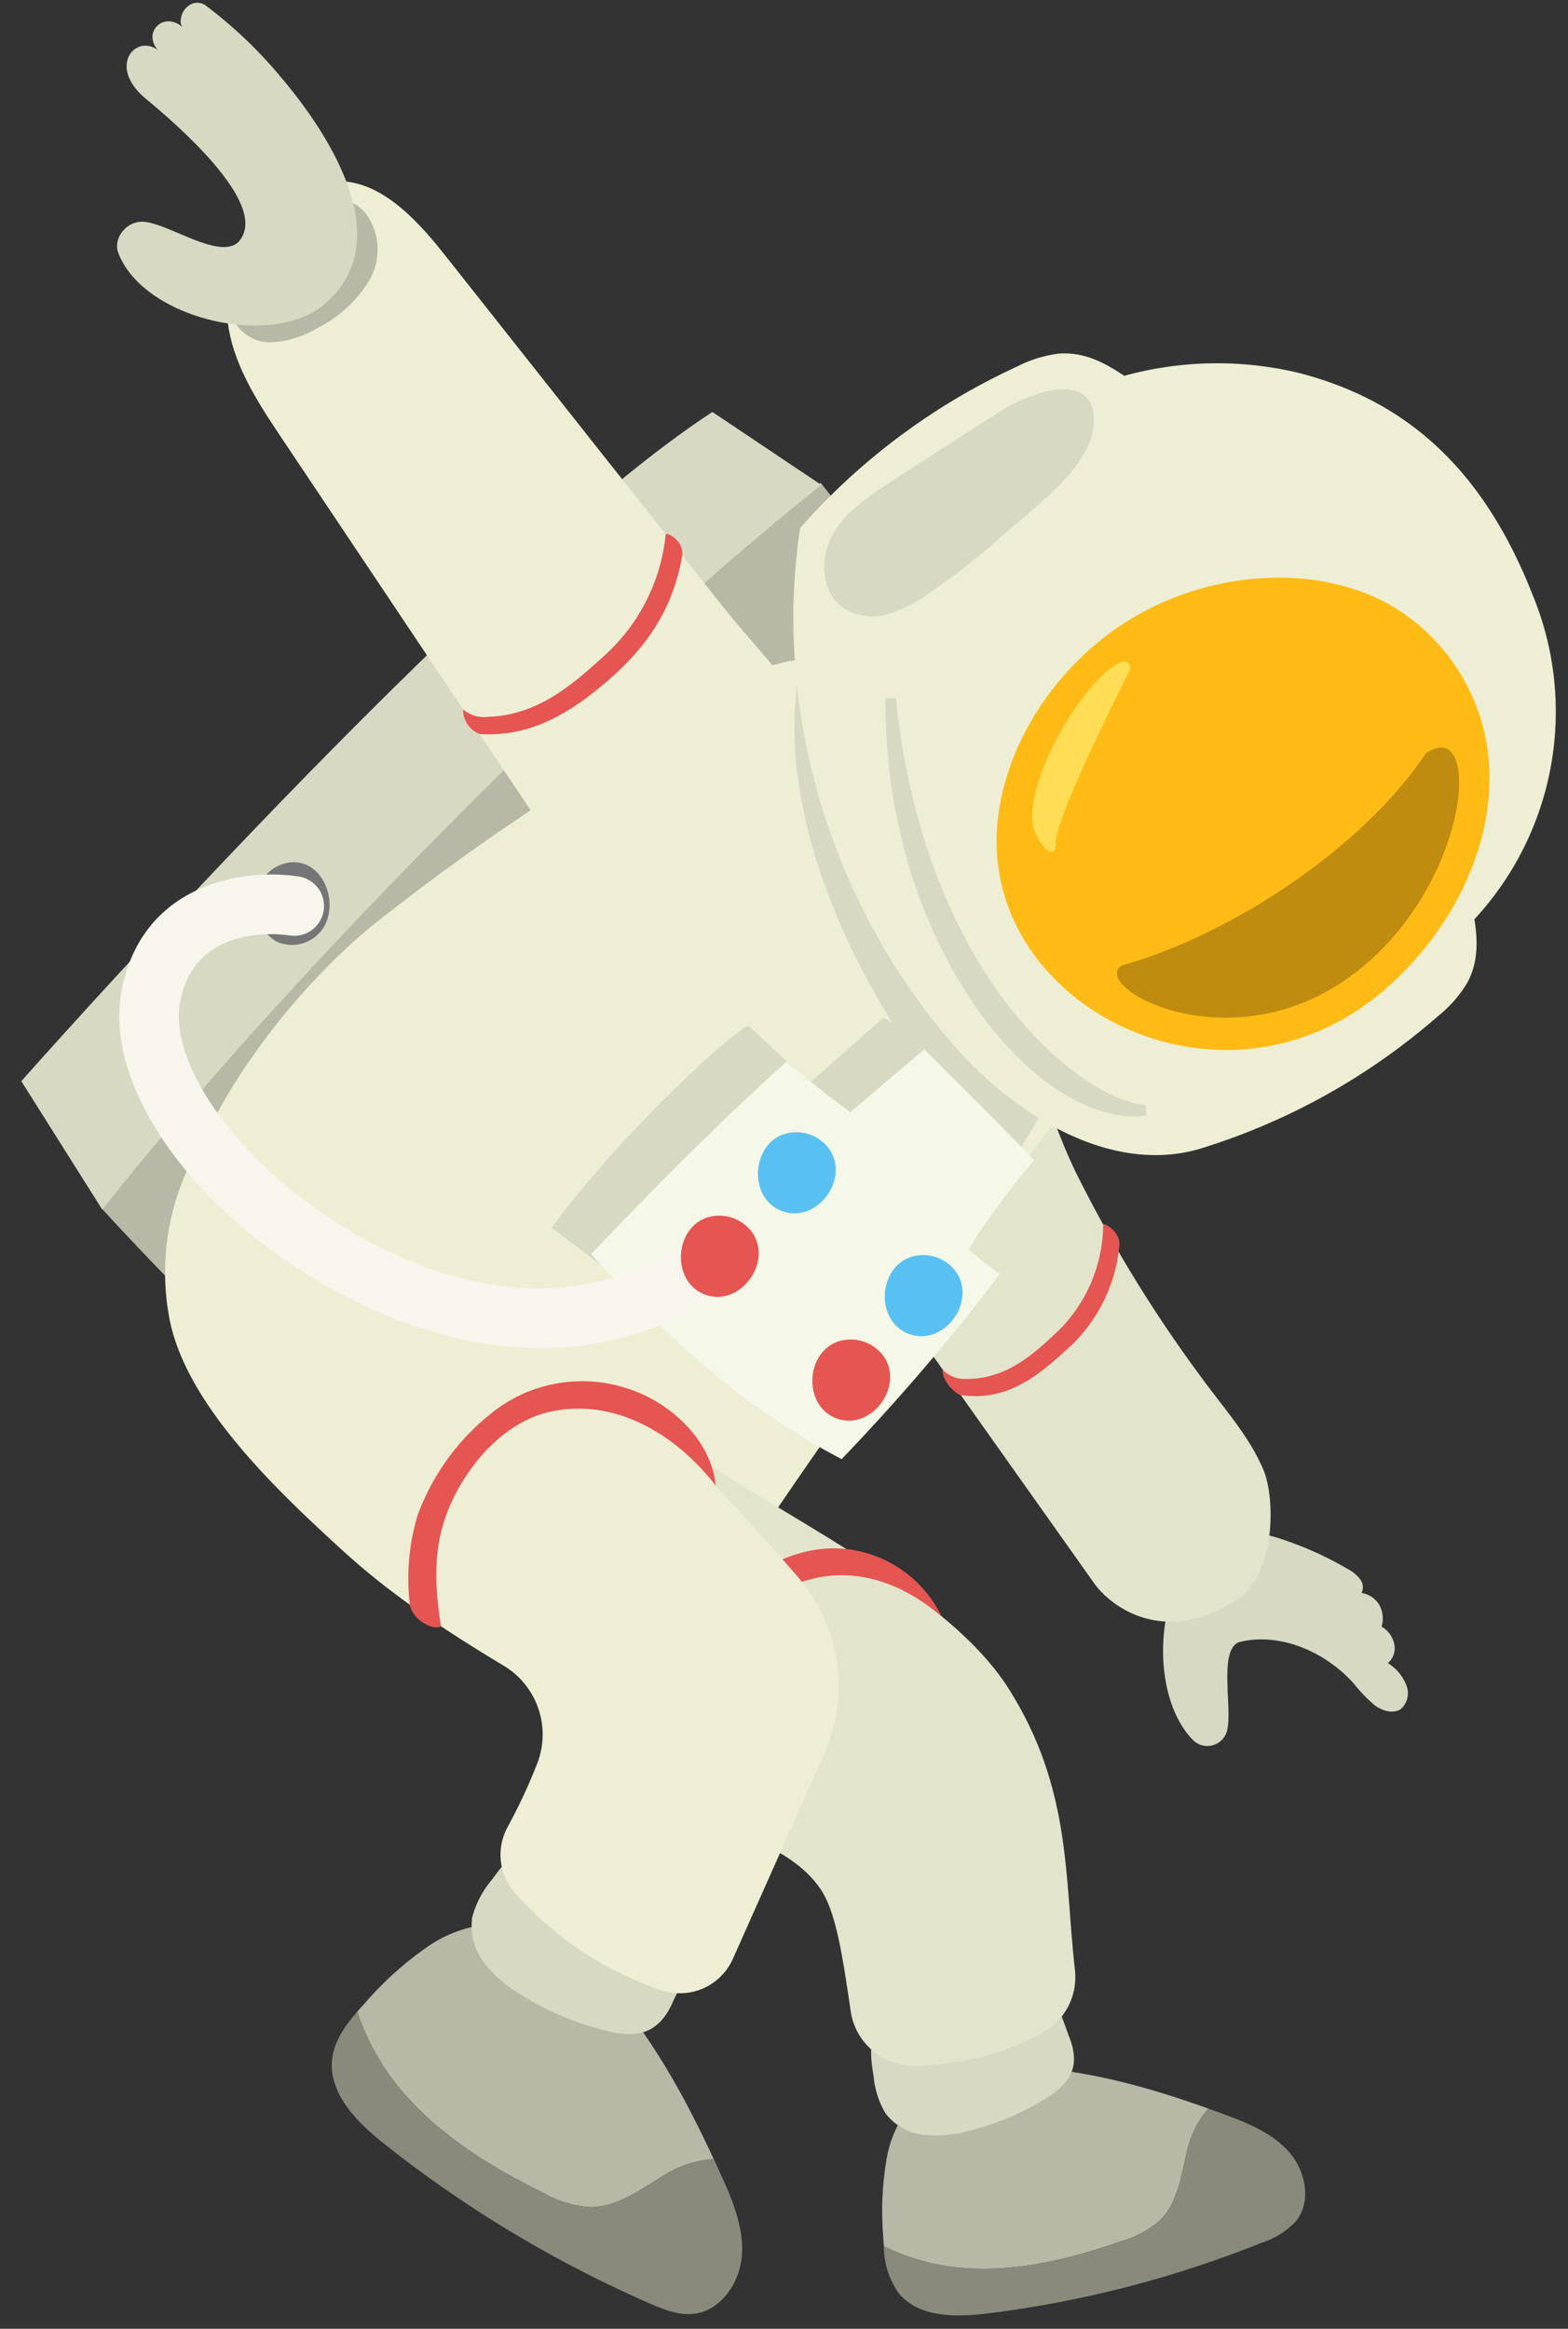
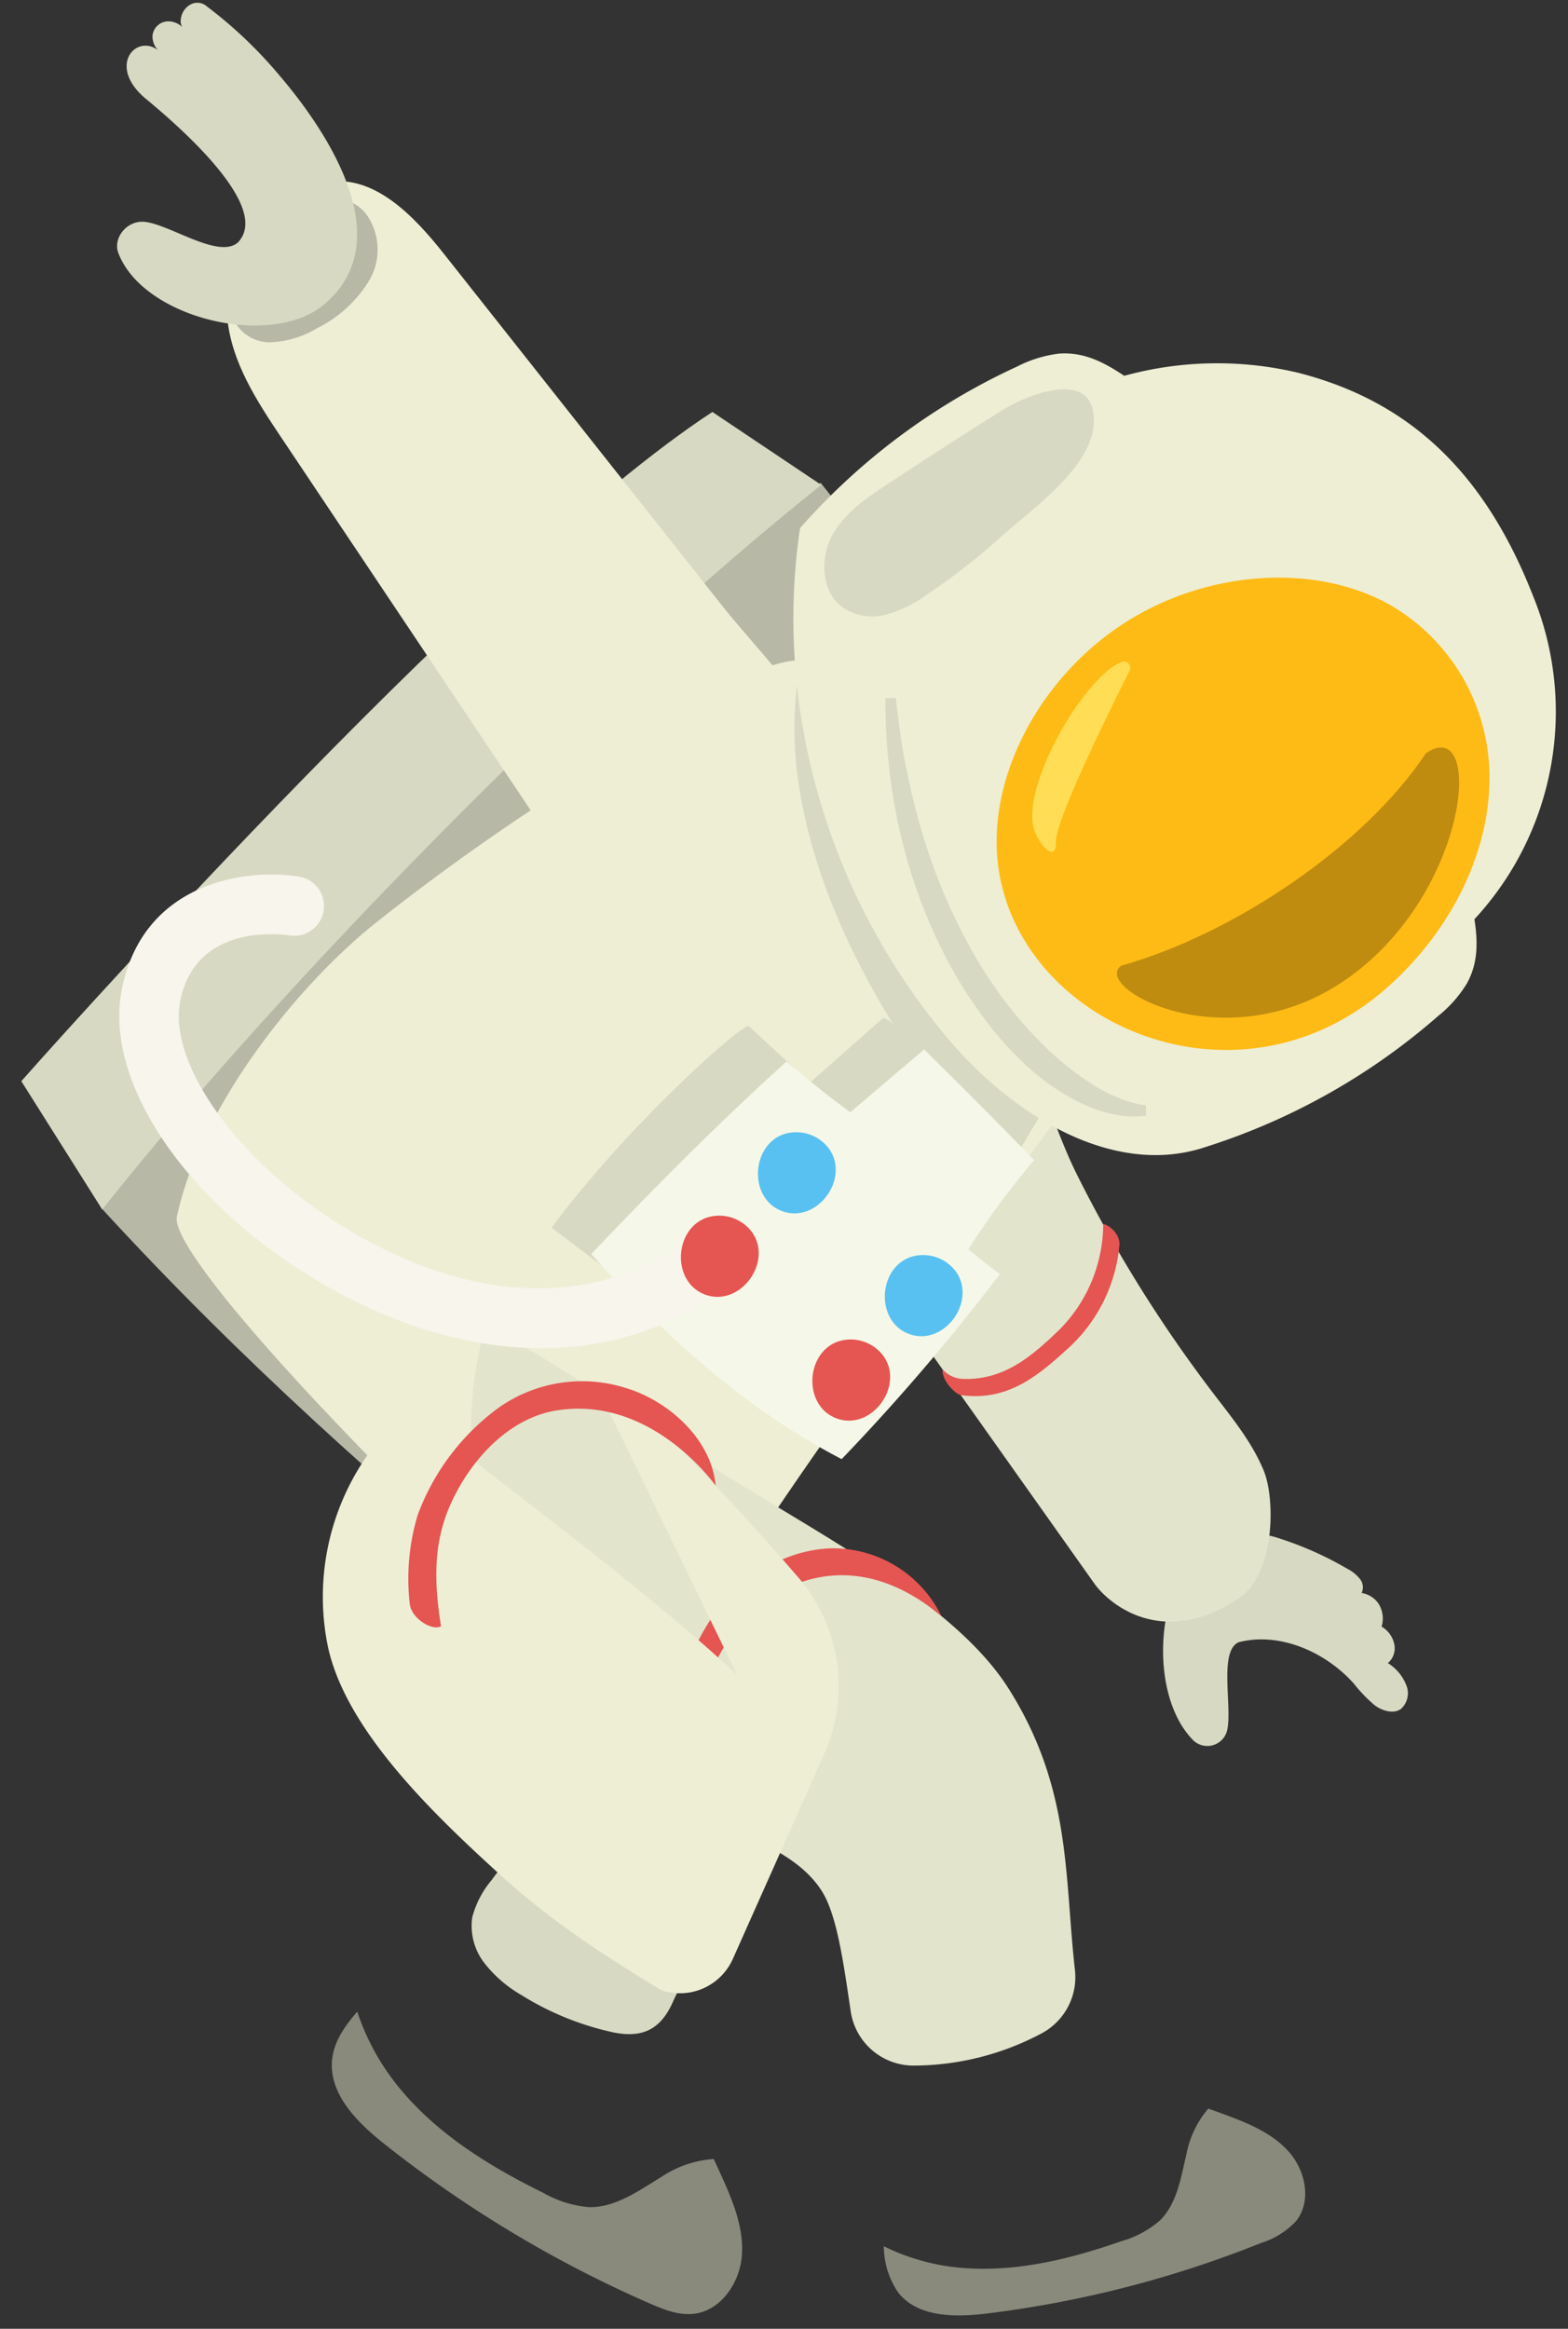
<svg xmlns="http://www.w3.org/2000/svg" width="211.333" height="313.759" viewBox="0 0 211.333 313.759">
  <rect x="0" y="0" width="211.333" height="313.759" fill="#333333" stroke="none" />
  <defs>
    <clipPath id="clip-path">
      <rect id="長方形_23882" data-name="長方形 23882" width="310.211" height="205.95" fill="none" />
    </clipPath>
  </defs>
  <g id="ill_hito_05" transform="translate(211.333 3.595) rotate(91)">
    <g id="グループ_117016" data-name="グループ 117016" clip-path="url(#clip-path)">
      <path id="パス_48435" data-name="パス 48435" d="M162.581,194.883c20.36-19.332,36.912-38.775,52.788-58.458-31.792-25.56-65-55.683-89.177-88.539Q94.7,73.763,63.205,99.637s15.224,21.517,47.126,51.727,52.25,43.519,52.25,43.519" fill="#b7b8a5" />
      <path id="パス_48436" data-name="パス 48436" d="M162.789,194.743l-17.1,11.207s-70.479-60.123-91.775-91.555L63.487,99.55c24.938,30.242,68.176,71.367,99.3,95.193" fill="#d8d9c2" />
-       <path id="パス_48437" data-name="パス 48437" d="M124.251,165.569a5.018,5.018,0,0,1,2.057,6.248,5.4,5.4,0,0,1-3.055,2.592,6.188,6.188,0,0,1-4.93-.276,5.189,5.189,0,0,1-2.749-4.018c-.39-4.393,5.315-6.529,8.677-4.546" fill="#767676" />
      <path id="パス_48438" data-name="パス 48438" d="M204.8,44.241c3.492,7.347,20.116,8.948,26.8,2.355a2.743,2.743,0,0,0-1.245-4.656c-3.112-.71-10.721,1.368-11.956-1.374a1.669,1.669,0,0,1-.066-.268c-1.3-5.115.972-11.228,5.348-15.312a20.388,20.388,0,0,0,2.893-2.877c.776-1.1,1.141-2.557.459-3.528a2.855,2.855,0,0,0-3.3-.663,6.15,6.15,0,0,0-2.868,2.51,2.626,2.626,0,0,0-2.5-.836,3.6,3.6,0,0,0-2.4,1.765,3.78,3.78,0,0,0-2.978.4,3.332,3.332,0,0,0-1.5,2.37,1.8,1.8,0,0,0-1.961.325,5.086,5.086,0,0,0-1.285,1.685,45.675,45.675,0,0,0-3.849,8.988,13.953,13.953,0,0,0-.714,4.42,13.558,13.558,0,0,0,1.122,4.695" fill="#d8d9c2" />
      <path id="パス_48439" data-name="パス 48439" d="M185.08,44.471c3.212-2.549,6.388-5.236,10.161-6.867s13.983-1.826,17.373,3.211c6.962,10.344.671,17.553-1.753,19.336l-61.574,45.295c-5.005-7.776-14.661-20.769-18.615-29.05,6.6-6.429,17.082-8.727,25.167-12.947A184.161,184.161,0,0,0,185.08,44.471" fill="#e3e4cc" />
      <path id="パス_48440" data-name="パス 48440" d="M185.773,78.606c.7-5.934-2.3-9.857-6.213-13.978a21.375,21.375,0,0,0-14.5-7.051c-1.878.052-2.891,2.246-2.6,2.242a20.3,20.3,0,0,1,14.285,5.67c3.468,3.509,6.887,7.154,6.839,12.772a3.9,3.9,0,0,1-1.246,2.872c1.641.068,3.365-1.923,3.436-2.527" fill="#e55552" />
-       <path id="パス_48441" data-name="パス 48441" d="M287.476,46.416c3.193.7,6.7,1.143,9.027,3.438a13.677,13.677,0,0,1,2.882,5.181c2.412,6.548,4.264,13.439,4,20.413a29.21,29.21,0,0,1-2.776,11.532c-.463.043-.925.079-1.381.109a41.223,41.223,0,0,1-10.555-.307,15.732,15.732,0,0,1-9.128-4.954,15.994,15.994,0,0,1-3.348-9.545c-.481-9.811,1.976-19.449,5.1-28.71a13.19,13.19,0,0,0,6.176,2.843" fill="#b7b8a5" />
      <path id="パス_48442" data-name="パス 48442" d="M303.386,75.447c.262-6.974-1.589-13.864-4-20.413a13.685,13.685,0,0,0-2.882-5.181c-2.326-2.3-5.834-2.737-9.027-3.438a13.18,13.18,0,0,1-6.175-2.842q.4-1.182.808-2.356c1.108-3.162,2.4-6.415,4.887-8.658s6.522-3.125,9.2-1.117a10.767,10.767,0,0,1,3.064,4.663A147.82,147.82,0,0,1,309.42,72.89c.6,4.249.723,9.281-2.579,12.019a11.128,11.128,0,0,1-6.231,2.07,29.206,29.206,0,0,0,2.776-11.532" fill="#898a7c" />
-       <path id="パス_48443" data-name="パス 48443" d="M280.013,65.04a35.66,35.66,0,0,1,4.921,11.023,15.721,15.721,0,0,1,.557,5.906,7.476,7.476,0,0,1-2.788,5.093,11.737,11.737,0,0,1-4.907,1.682c-2.088.383-4.336.747-6.259-.153-1.951-.912-3.126-2.929-3.954-4.917-1.845-4.437-4.079-13.548-1.267-18.035,1.032-1.645,3.879-2.411,5.615-3.135,3.524-1.469,5.937-.665,8.082,2.536" fill="#d8d9c2" />
-       <path id="パス_48444" data-name="パス 48444" d="M291.783,117.106c1.906,3.026,4.254,6.1,4.252,9.677a14.989,14.989,0,0,1-1.826,6.224c-3.253,6.909-7.2,13.643-12.84,18.794a31.96,31.96,0,0,1-11.121,6.691c-.388-.328-.772-.66-1.145-.993a45.1,45.1,0,0,1-7.865-8.463,17.214,17.214,0,0,1-3.148-10.92,17.5,17.5,0,0,1,4.87-9.939c7.279-7.908,16.678-13.393,26.3-18.068a14.428,14.428,0,0,0,2.526,7" fill="#b7b8a5" />
      <path id="パス_48445" data-name="パス 48445" d="M281.369,151.8c5.638-5.151,9.587-11.885,12.839-18.794a14.955,14.955,0,0,0,1.826-6.224c0-3.576-2.346-6.65-4.251-9.677a14.415,14.415,0,0,1-2.526-7q1.227-.6,2.457-1.178c3.315-1.564,6.841-3.056,10.5-2.839s7.444,2.685,7.938,6.317c.278,2.042-.491,4.067-1.282,5.97a161.768,161.768,0,0,1-20.876,36.163c-2.852,3.727-6.679,7.689-11.349,7.217-2.425-.245-4.506-1.672-6.4-3.267a31.969,31.969,0,0,0,11.121-6.691" fill="#898a7c" />
      <path id="パス_48446" data-name="パス 48446" d="M272.377,124.212a38.984,38.984,0,0,1-4.815,12.3,17.176,17.176,0,0,1-4.175,4.97,8.177,8.177,0,0,1-6.111,1.737,12.827,12.827,0,0,1-5.079-2.533c-1.9-1.334-3.912-2.807-4.688-5-.786-2.221-.116-4.686.8-6.857,2.042-4.846,7.429-13.583,13.086-14.836,2.074-.459,4.858,1.172,6.756,1.97,3.85,1.619,5.076,4.117,4.228,8.247" fill="#d8d9c2" />
      <path id="パス_48447" data-name="パス 48447" d="M145.778,54.319a24.607,24.607,0,0,1-2.358,1.826" fill="#ebebeb" />
      <path id="パス_48448" data-name="パス 48448" d="M163.554,184.665c6.244,1.221,48.3-41.631,65.8-64.267-28.455-16.714-52.109-33.689-81.111-54.1-2.949-2.076-28.45,12.056-31.8,13.9Q108.507,84.544,101,89.627c-3.138,2.127-12.123,6.549-13.519,10.106C84.87,106.4,98.1,122.77,101.919,128.766A307.56,307.56,0,0,0,123.311,158.3c8.786,10.728,25.41,23.461,40.243,26.362" fill="#eeeed5" />
      <path id="パス_48449" data-name="パス 48449" d="M33.212,150.972c-5.04,4.132-10.615,9.652-9.319,16.039,1.182,5.825,12.651,13.633,18.557,12.964s11.057-4.166,15.939-7.557L111.54,135.49c5.625-3.908,11.43-8.008,14.852-13.941s-.937-18.83-5.84-23.611c-13.394-13.061-30.922,6.781-40.423,14.57L33.212,150.972" fill="#eeeed5" />
      <path id="パス_48450" data-name="パス 48450" d="M28.211,161.41a8.246,8.246,0,0,1,8.681-.53,17.091,17.091,0,0,1,6.651,6.951,13.229,13.229,0,0,1,2.006,6.028,5.393,5.393,0,0,1-2.652,5.108c-2.159,1.03-5.1.232-7.263-1.125C31.69,175.373,22.195,166,28.211,161.41" fill="#b7b8a5" />
-       <path id="パス_48451" data-name="パス 48451" d="M97.84,145.009c.355-6.952-3.14-12.389-7.829-17.534s-9.889-8.332-16.773-9.367c-2.1-.073-3.059,2.272-2.731,2.289a25.429,25.429,0,0,1,16.408,7.891c4.142,4.39,8.239,8.938,8.59,15.565a4.32,4.32,0,0,1-.942,3.432,3.5,3.5,0,0,0,3.277-2.276" fill="#e55552" />
      <path id="パス_48452" data-name="パス 48452" d="M87.233,99.511c1.591-3,9.991-7.456,12.982-9.48q7.142-4.833,14.614-9.134c3.152-1.815,27.149-15.729,29.555-14.352,2.642,1.512,5.222,2.993,7.766,4.452-.007.026-.01.053-.018.08-1.872,6.906-8.761,12.7-15.56,17.129-9.825,6.4-20.7,11.473-31.664,13.488a49.064,49.064,0,0,1-18.215.106,5.007,5.007,0,0,1,.54-2.289" fill="#d8d9c2" />
      <path id="パス_48453" data-name="パス 48453" d="M151.921,46.655a87.98,87.98,0,0,0-18.346-31.483,16.823,16.823,0,0,0-4.483-3.815c-2.867-1.5-5.742-1.337-8.636-.847A41.153,41.153,0,0,0,76.7,3.4C59.64,10.432,50.682,21.046,47.245,35.591a47.3,47.3,0,0,0,.829,23.387c-1.706,2.675-3.162,5.426-2.83,8.894a16.826,16.826,0,0,0,1.846,5.589,87.984,87.984,0,0,0,22.261,28.848c24.619,3.239,50.091-4.93,68.7-21.376,9.7-8.572,17.925-21.986,13.874-34.278" fill="#eeeed5" />
      <path id="パス_48454" data-name="パス 48454" d="M130.3,22.6c-7.4-8.364-17.887-13.651-27.879-13.779a26.83,26.83,0,0,0-24,13.6C72.82,32.56,73.979,47.176,81.263,58.206s20.3,17.875,31.867,16.76c21.958-2.116,35-32.213,17.174-52.369" fill="#ffbb15" />
      <path id="パス_48455" data-name="パス 48455" d="M129.456,28.511c10.589,15.732.984,33.543-1.919,29.463-4.469-14.917-16.553-32.353-29.323-40.532-5.663-7.958,19.617-6.2,31.242,11.069" fill="#bf8c10" />
      <path id="パス_48456" data-name="パス 48456" d="M108.881,70.208c2.115-.425,5.3-3.231,2.181-3.11-3.071.119-18.491-7.238-23.262-9.523a.863.863,0,0,0-1.144,1.18c2.149,4.805,15.991,12.7,22.225,11.453" fill="#ffde55" />
      <path id="パス_48457" data-name="パス 48457" d="M192.549,117.408c10.669-16.09,19.867-37.55,32.678-45.954,13.247-8.69,25.107-7.929,37.695-9.576a8.59,8.59,0,0,1,8.637,4.339A36.858,36.858,0,0,1,276.2,83.455c0,.025,0,.051,0,.076A8.56,8.56,0,0,1,269,92c-7.017,1.162-13.1,2.14-16.2,4.242-5.278,3.579-6.942,10.627-10.008,16.218-5.687,10.375-13.777,19.6-23.992,25.569-10.811,6.319-28.866,8.29-40.946,4.823-1.09-.312,12.484-22.1,14.7-25.441" fill="#e3e4cc" />
      <path id="パス_48458" data-name="パス 48458" d="M213.579,103.947a22.194,22.194,0,0,0,15.952,8.914c6.254.624,9.895-1.682,15.364-4.775,1.026,2.166-1.672,5.626-3.37,6.334-2.779,1.158-5.142,2.207-8.151,2.153a31.344,31.344,0,0,1-17.491-5.228c-5.05-3.554-8.757-9.237-9.158-15.4a16.255,16.255,0,0,1,8.854-15.239c-7.783,9.673-5.6,18.089-2,23.242" fill="#e55552" />
-       <path id="パス_48459" data-name="パス 48459" d="M180.62,130.127a383.261,383.261,0,0,1,30.1-30.057,22.419,22.419,0,0,1,23.707-3.9l27.794,11.816a7.815,7.815,0,0,1,4.459,9.45l-.021.069a45.949,45.949,0,0,1-12.821,20.055,7.779,7.779,0,0,1-8.735,1.147,75.268,75.268,0,0,0-8.847-3.935,10.814,10.814,0,0,0-12.937,4.755c-4.437,7.7-9.181,15.223-15.041,21.881-7.826,8.892-19.273,21.521-30.855,24a33.315,33.315,0,0,1-31.782-10.438c11.216-14.38,22.814-31.261,34.983-44.844" fill="#eeeed5" />
+       <path id="パス_48459" data-name="パス 48459" d="M180.62,130.127a383.261,383.261,0,0,1,30.1-30.057,22.419,22.419,0,0,1,23.707-3.9l27.794,11.816a7.815,7.815,0,0,1,4.459,9.45l-.021.069c-4.437,7.7-9.181,15.223-15.041,21.881-7.826,8.892-19.273,21.521-30.855,24a33.315,33.315,0,0,1-31.782-10.438c11.216-14.38,22.814-31.261,34.983-44.844" fill="#eeeed5" />
      <path id="パス_48460" data-name="パス 48460" d="M188.777,133.011c1.092,6.189,6.376,11.051,12.062,13.728s11.1,2.46,17.29,1.371c.666,1.124-.861,3.842-2.771,4.24a29.768,29.768,0,0,1-12.137-.829,31.342,31.342,0,0,1-14.742-10.767,19.53,19.53,0,0,1-2.885-16.973c1.678-5.943,6.809-11.7,12.951-12.352,0,0-12.034,8.74-9.768,21.582" fill="#e55552" />
      <path id="パス_48461" data-name="パス 48461" d="M136.541,108.043c-.162,1.1,13.879,16.317,27.645,26.1l5.173-7.119c.34-.577-17.192-16.051-17.192-16.051L142,101.959Z" fill="#d8d9c2" />
      <path id="パス_48462" data-name="パス 48462" d="M135.2,90.014c3.326,3.645,8,8.732,11.329,12.378a52.4,52.4,0,0,1,5.664-6.985c-3.617-4.341-8.892-7.062-12.9-11.044-1.443,1.9-4.475,5.231-4.092,5.651" fill="#d8d9c2" />
      <path id="パス_48463" data-name="パス 48463" d="M147.922,94.164l-8.629-9.8c4.458-4.688,10.111-10.564,14.658-15.071A113.721,113.721,0,0,0,166.1,77.937q1.713-2.092,3.263-4.312a281.826,281.826,0,0,1,25.31,20.892c-6.653,13.331-16.149,24.051-27.028,34.231-8.881-8.151-17.975-16.85-26.394-25.865,2.319-2.833,4.554-5.735,6.676-8.719" fill="#f5f8e8" />
      <path id="パス_48464" data-name="パス 48464" d="M152.99,96.869a5.49,5.49,0,0,0-1.93,6.272c1.651,4.319,8.675,4.522,10.321.046,1.728-4.7-4.36-9.129-8.391-6.318" fill="#59c1f1" />
      <path id="パス_48465" data-name="パス 48465" d="M152.611,187.167c6.908-4.649,13.6-11.9,18.885-20.944,12.014-20.543,11.927-41.606-.233-56.341a4.015,4.015,0,0,0-6.194,5.111c3.719,4.506,14.672,21.225-.505,47.178-8.293,14.179-21.482,24.086-30.023,22.554-10.5-1.883-9.288-13.287-9.115-14.581a4.015,4.015,0,0,0-7.952-1.117c-1,7.013.981,20.971,15.648,23.6,5.993,1.075,12.841-.989,19.489-5.462" fill="#f7f5ec" />
      <path id="パス_48466" data-name="パス 48466" d="M164.413,107.053a5.491,5.491,0,0,0-1.93,6.273c1.651,4.319,8.675,4.521,10.321.045,1.728-4.7-4.36-9.128-8.391-6.318" fill="#e55552" />
      <path id="パス_48467" data-name="パス 48467" d="M180.782,89.049a5.492,5.492,0,0,0-1.93,6.272c1.651,4.319,8.675,4.522,10.321.046,1.728-4.7-4.36-9.129-8.391-6.318" fill="#e55552" />
      <path id="パス_48468" data-name="パス 48468" d="M169.238,79.484a5.49,5.49,0,0,0-1.929,6.272c1.65,4.319,8.674,4.522,10.32.046,1.728-4.7-4.36-9.129-8.391-6.318" fill="#59c1f1" />
      <path id="パス_48469" data-name="パス 48469" d="M78.016,85.046a17.394,17.394,0,0,1,2.771,5.425,7.208,7.208,0,0,1-.863,5.934C77.867,99.292,73.442,99.589,70.34,98s-5.19-4.555-7.146-7.418C59.735,85.517,56.312,80.43,52.971,75.29c-2.157-3.318-6.039-12.477,1.512-12.322,6.01.123,11.784,8.162,15.441,12.106a89.367,89.367,0,0,1,8.092,9.972" fill="#d8d9c2" />
      <path id="パス_48470" data-name="パス 48470" d="M147.691,54.3a12.578,12.578,0,0,1-.175,4.689,19.372,19.372,0,0,1-1.507,4.415,30.769,30.769,0,0,1-5.182,7.576,46.512,46.512,0,0,1-6.767,6.061,58.763,58.763,0,0,1-7.625,4.826A70.654,70.654,0,0,1,109.7,88.209a72.037,72.037,0,0,1-8.768,1.59,79.862,79.862,0,0,1-8.852.607l-.091-1.387c2.883-.407,5.756-.788,8.586-1.4s5.636-1.275,8.383-2.133a78.171,78.171,0,0,0,15.792-6.681,65.261,65.261,0,0,0,7.134-4.659,54.8,54.8,0,0,0,6.311-5.623,39.613,39.613,0,0,0,5.175-6.541,22.5,22.5,0,0,0,1.885-3.664,15.229,15.229,0,0,0,1.045-3.964Z" fill="#d8d9c2" />
      <path id="パス_48471" data-name="パス 48471" d="M4.507,190.727a2.157,2.157,0,0,1-1.935-2.037,2.8,2.8,0,0,1,.743-1.969,1.357,1.357,0,0,1-.978.234,2.557,2.557,0,0,1-2.1-1.3,1.936,1.936,0,0,1,.245-2.2,59.61,59.61,0,0,1,9.264-10.056c7.238-6.376,21.738-16.516,30.57-6.473,6.193,7.042,2.341,24.419-6.432,27.9-1.99.789-4.46-1.088-4.243-3.5.312-3.451,4.882-10.044,2.548-12.605a2.138,2.138,0,0,0-.246-.2c-4.653-3.646-14.089,6.945-18.866,12.935-4.5,5.638-9.219,1.124-6.238-1.926a2.728,2.728,0,0,1-2.333,1.2" fill="#d8d9c2" />
    </g>
  </g>
</svg>